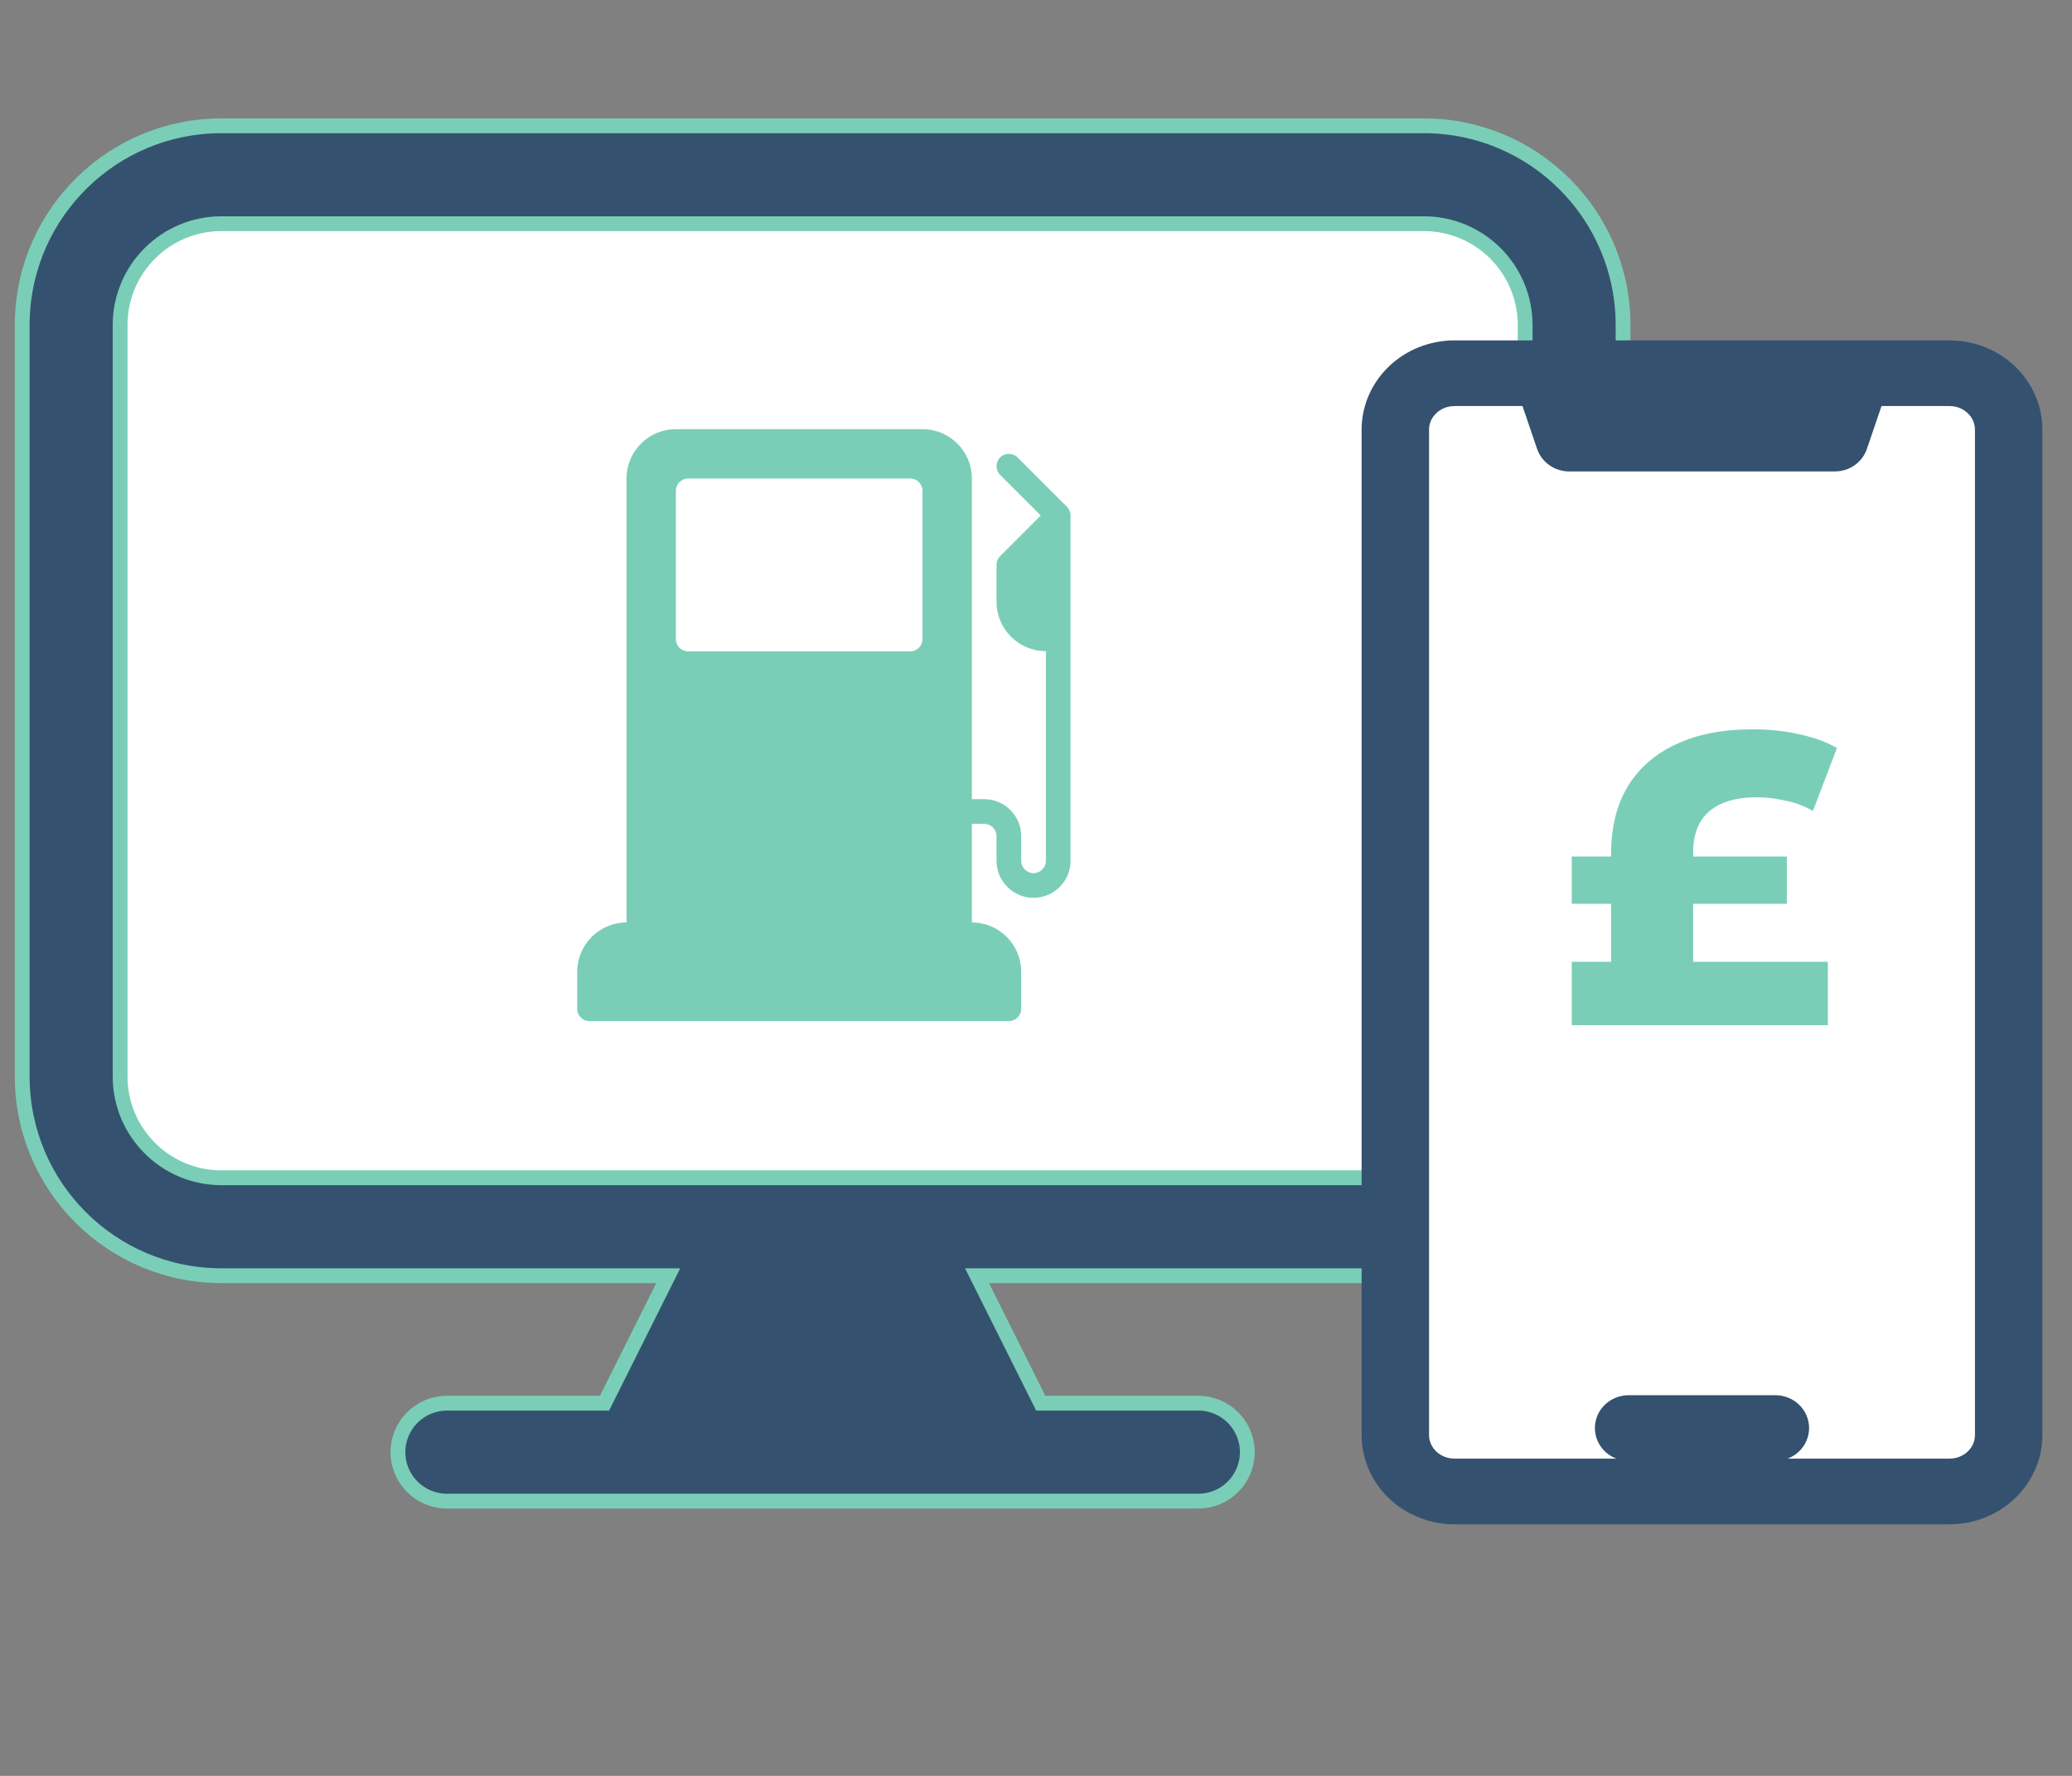
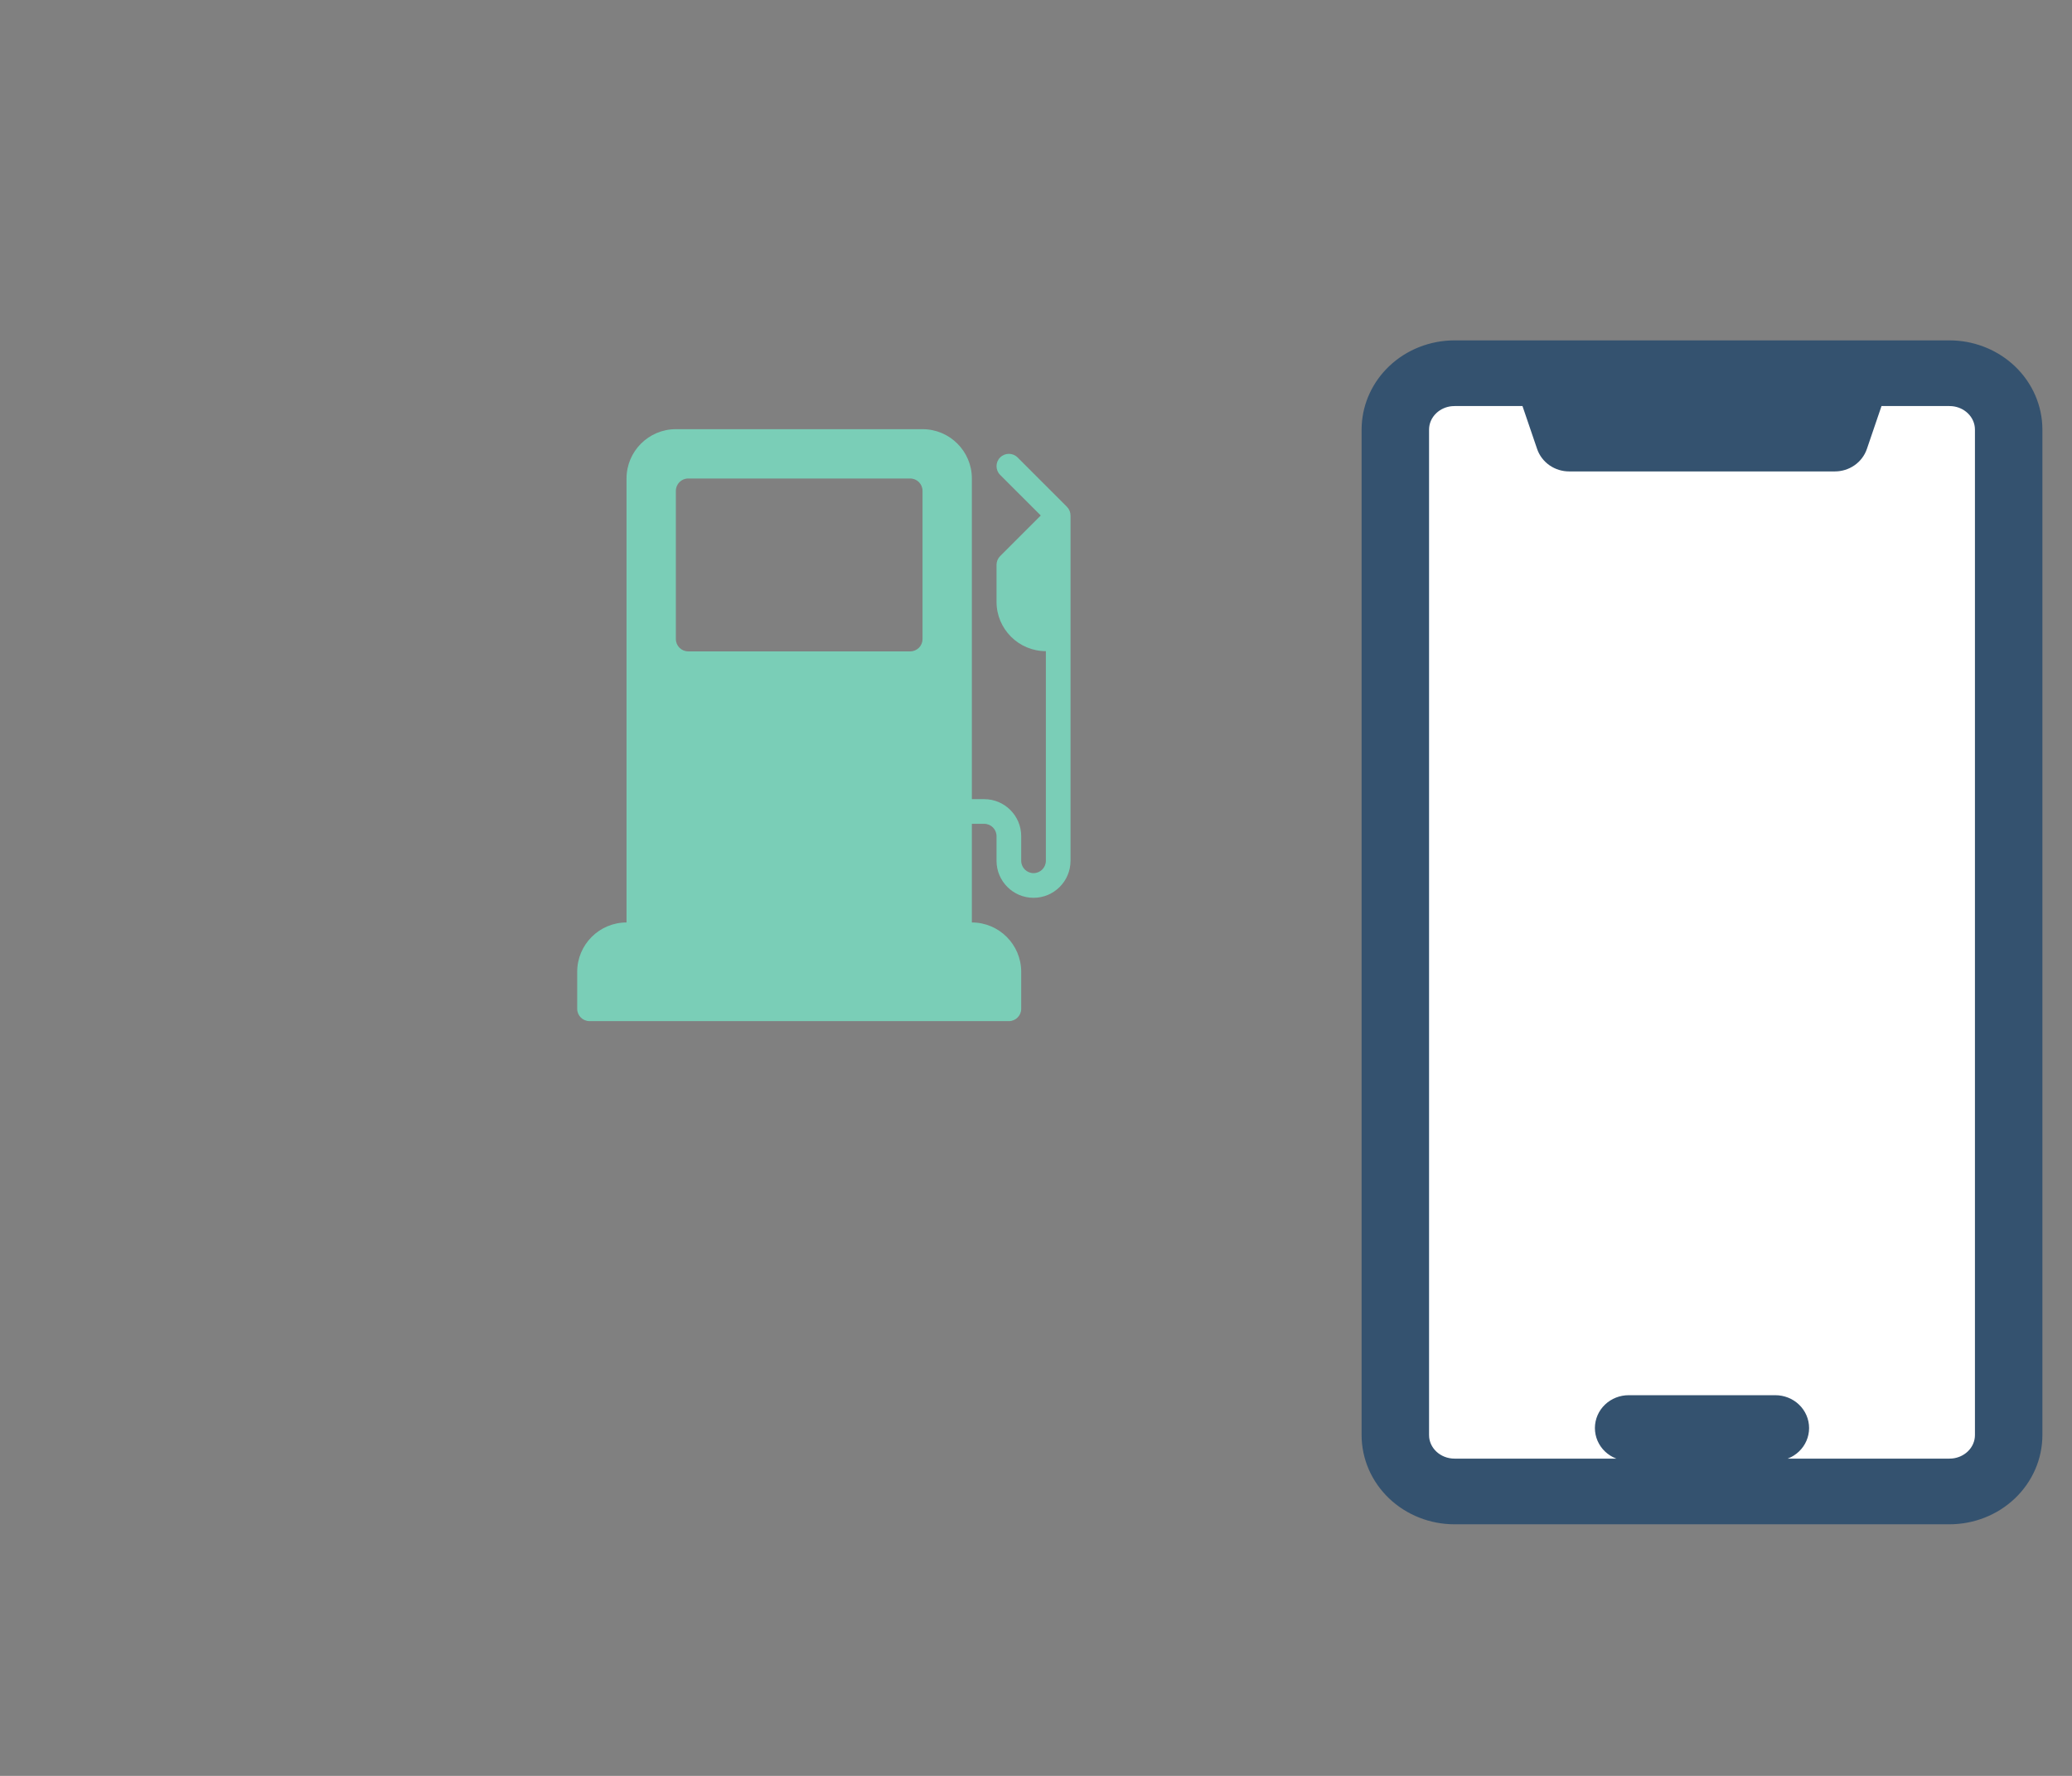
<svg xmlns="http://www.w3.org/2000/svg" width="140" height="120" viewBox="0 0 140 120" fill="none">
  <rect x="0" y="0" width="140" height="120" fill="#808080" stroke="none" />
-   <path d="M95.876 13.801H14.801C10.383 13.801 6.801 17.383 6.801 21.801V74.993C6.801 79.411 10.383 82.993 14.801 82.993H95.876C100.294 82.993 103.876 79.411 103.876 74.993V21.801C103.876 17.383 100.294 13.801 95.876 13.801Z" fill="white" />
  <path d="M72.089 34.244L68.756 30.911C68.43 30.585 67.903 30.585 67.577 30.911C67.252 31.236 67.252 31.764 67.577 32.089L70.322 34.833L67.577 37.577C67.421 37.734 67.333 37.945 67.333 38.167V40.667C67.333 42.505 68.828 44 70.667 44V58.167C70.667 58.626 70.293 59 69.833 59C69.374 59 69 58.626 69 58.167V56.5C69 55.121 67.879 54 66.5 54H65.667V32.333C65.667 30.495 64.172 29 62.333 29H45.667C43.828 29 42.333 30.495 42.333 32.333V62.333C40.495 62.333 39 63.828 39 65.667V68.167C39 68.627 39.373 69 39.833 69H68.167C68.627 69 69 68.627 69 68.167V65.667C69 63.828 67.505 62.333 65.667 62.333V55.667H66.5C66.96 55.667 67.333 56.04 67.333 56.5V58.167C67.333 59.545 68.455 60.667 69.833 60.667C71.212 60.667 72.333 59.545 72.333 58.167V34.833C72.333 34.612 72.245 34.4 72.089 34.244ZM62.333 43.182C62.333 43.643 61.961 44.015 61.5 44.015H46.5C46.039 44.015 45.667 43.643 45.667 43.182V33.167C45.667 32.706 46.039 32.333 46.5 32.333H61.5C61.961 32.333 62.333 32.706 62.333 33.167V43.182Z" fill="#7ACEB7" />
-   <path d="M14.963 8.5H96.203C103.639 8.5 109.666 14.527 109.666 21.963V72.738C109.666 80.174 103.639 86.201 96.203 86.201H66.013L66.375 86.925L70.183 94.541L70.321 94.817H80.971C82.798 94.817 84.278 96.299 84.278 98.126C84.278 99.953 82.797 101.434 80.971 101.434H30.195C28.369 101.433 26.888 99.953 26.888 98.126C26.888 96.299 28.369 94.818 30.195 94.817H40.845L40.983 94.541L44.791 86.925L45.153 86.201H14.963C7.528 86.201 1.5 80.174 1.5 72.738V21.963L1.505 21.615C1.689 14.341 7.644 8.5 14.963 8.5ZM14.963 15.116C11.182 15.116 8.116 18.182 8.116 21.963V72.738C8.116 76.52 11.182 79.585 14.963 79.585H96.203C99.985 79.585 103.05 76.52 103.05 72.738V21.963C103.05 18.182 99.985 15.116 96.203 15.116H14.963Z" fill="#34526F" stroke="#7ACEB7" />
  <path d="M128.108 24.244H100.66C96.242 24.244 92.66 27.825 92.66 32.244V94.046C92.66 98.465 96.242 102.046 100.66 102.046H128.108C132.527 102.046 136.108 98.465 136.108 94.046V32.244C136.108 27.825 132.527 24.244 128.108 24.244Z" fill="white" />
  <path d="M98.054 26.948C97.541 26.997 97.062 27.213 96.699 27.559C96.286 27.953 96.058 28.482 96.058 29.028V96.972L96.068 97.176C96.118 97.648 96.338 98.097 96.699 98.441C97.113 98.836 97.68 99.062 98.275 99.062H131.725L131.946 99.052C132.459 99.003 132.938 98.787 133.301 98.441C133.714 98.048 133.942 97.519 133.942 96.973V29.027C133.942 28.481 133.714 27.952 133.301 27.559C132.938 27.213 132.459 26.997 131.946 26.948L131.725 26.938H126.771L125.668 30.174C125.549 30.523 125.319 30.823 125.015 31.033C124.711 31.243 124.348 31.355 123.978 31.355H106.022C105.652 31.355 105.289 31.243 104.985 31.033C104.682 30.823 104.451 30.523 104.332 30.174L103.228 26.938H98.276L98.054 26.948ZM119.957 94.777C120.421 94.777 120.872 94.952 121.207 95.272C121.543 95.592 121.736 96.032 121.736 96.496C121.736 96.96 121.543 97.4 121.207 97.72C120.872 98.039 120.421 98.215 119.957 98.215H110.043C109.579 98.215 109.128 98.039 108.793 97.72C108.457 97.4 108.264 96.96 108.264 96.496C108.264 96.032 108.457 95.592 108.793 95.272C109.128 94.952 109.579 94.777 110.043 94.777H119.957ZM137.5 96.974C137.498 98.447 136.883 99.854 135.798 100.888C134.714 101.921 133.249 102.498 131.726 102.5H98.275C96.752 102.499 95.287 101.921 94.202 100.888C93.117 99.854 92.502 98.447 92.5 96.974V29.026L92.508 28.751C92.581 27.379 93.185 26.082 94.202 25.112C95.286 24.079 96.751 23.502 98.274 23.5H131.726L132.01 23.507C133.43 23.575 134.781 24.144 135.798 25.112C136.883 26.146 137.498 27.553 137.5 29.026V96.974Z" fill="#34526F" stroke="#34526F" />
-   <path d="M108.859 68.769V57.709C108.859 55.917 109.232 54.396 109.979 53.145C110.744 51.894 111.836 50.942 113.255 50.289C114.674 49.617 116.391 49.281 118.407 49.281C119.564 49.281 120.619 49.393 121.571 49.617C122.542 49.822 123.391 50.13 124.119 50.541L122.495 54.797C121.916 54.461 121.291 54.228 120.619 54.097C119.966 53.948 119.322 53.873 118.687 53.873C117.324 53.873 116.27 54.181 115.523 54.797C114.776 55.413 114.403 56.346 114.403 57.597V68.769H108.859ZM106.199 69.273V64.989H123.503V69.273H106.199ZM106.199 61.069V57.877H120.731V61.069H106.199Z" fill="#7ACEB7" />
</svg>